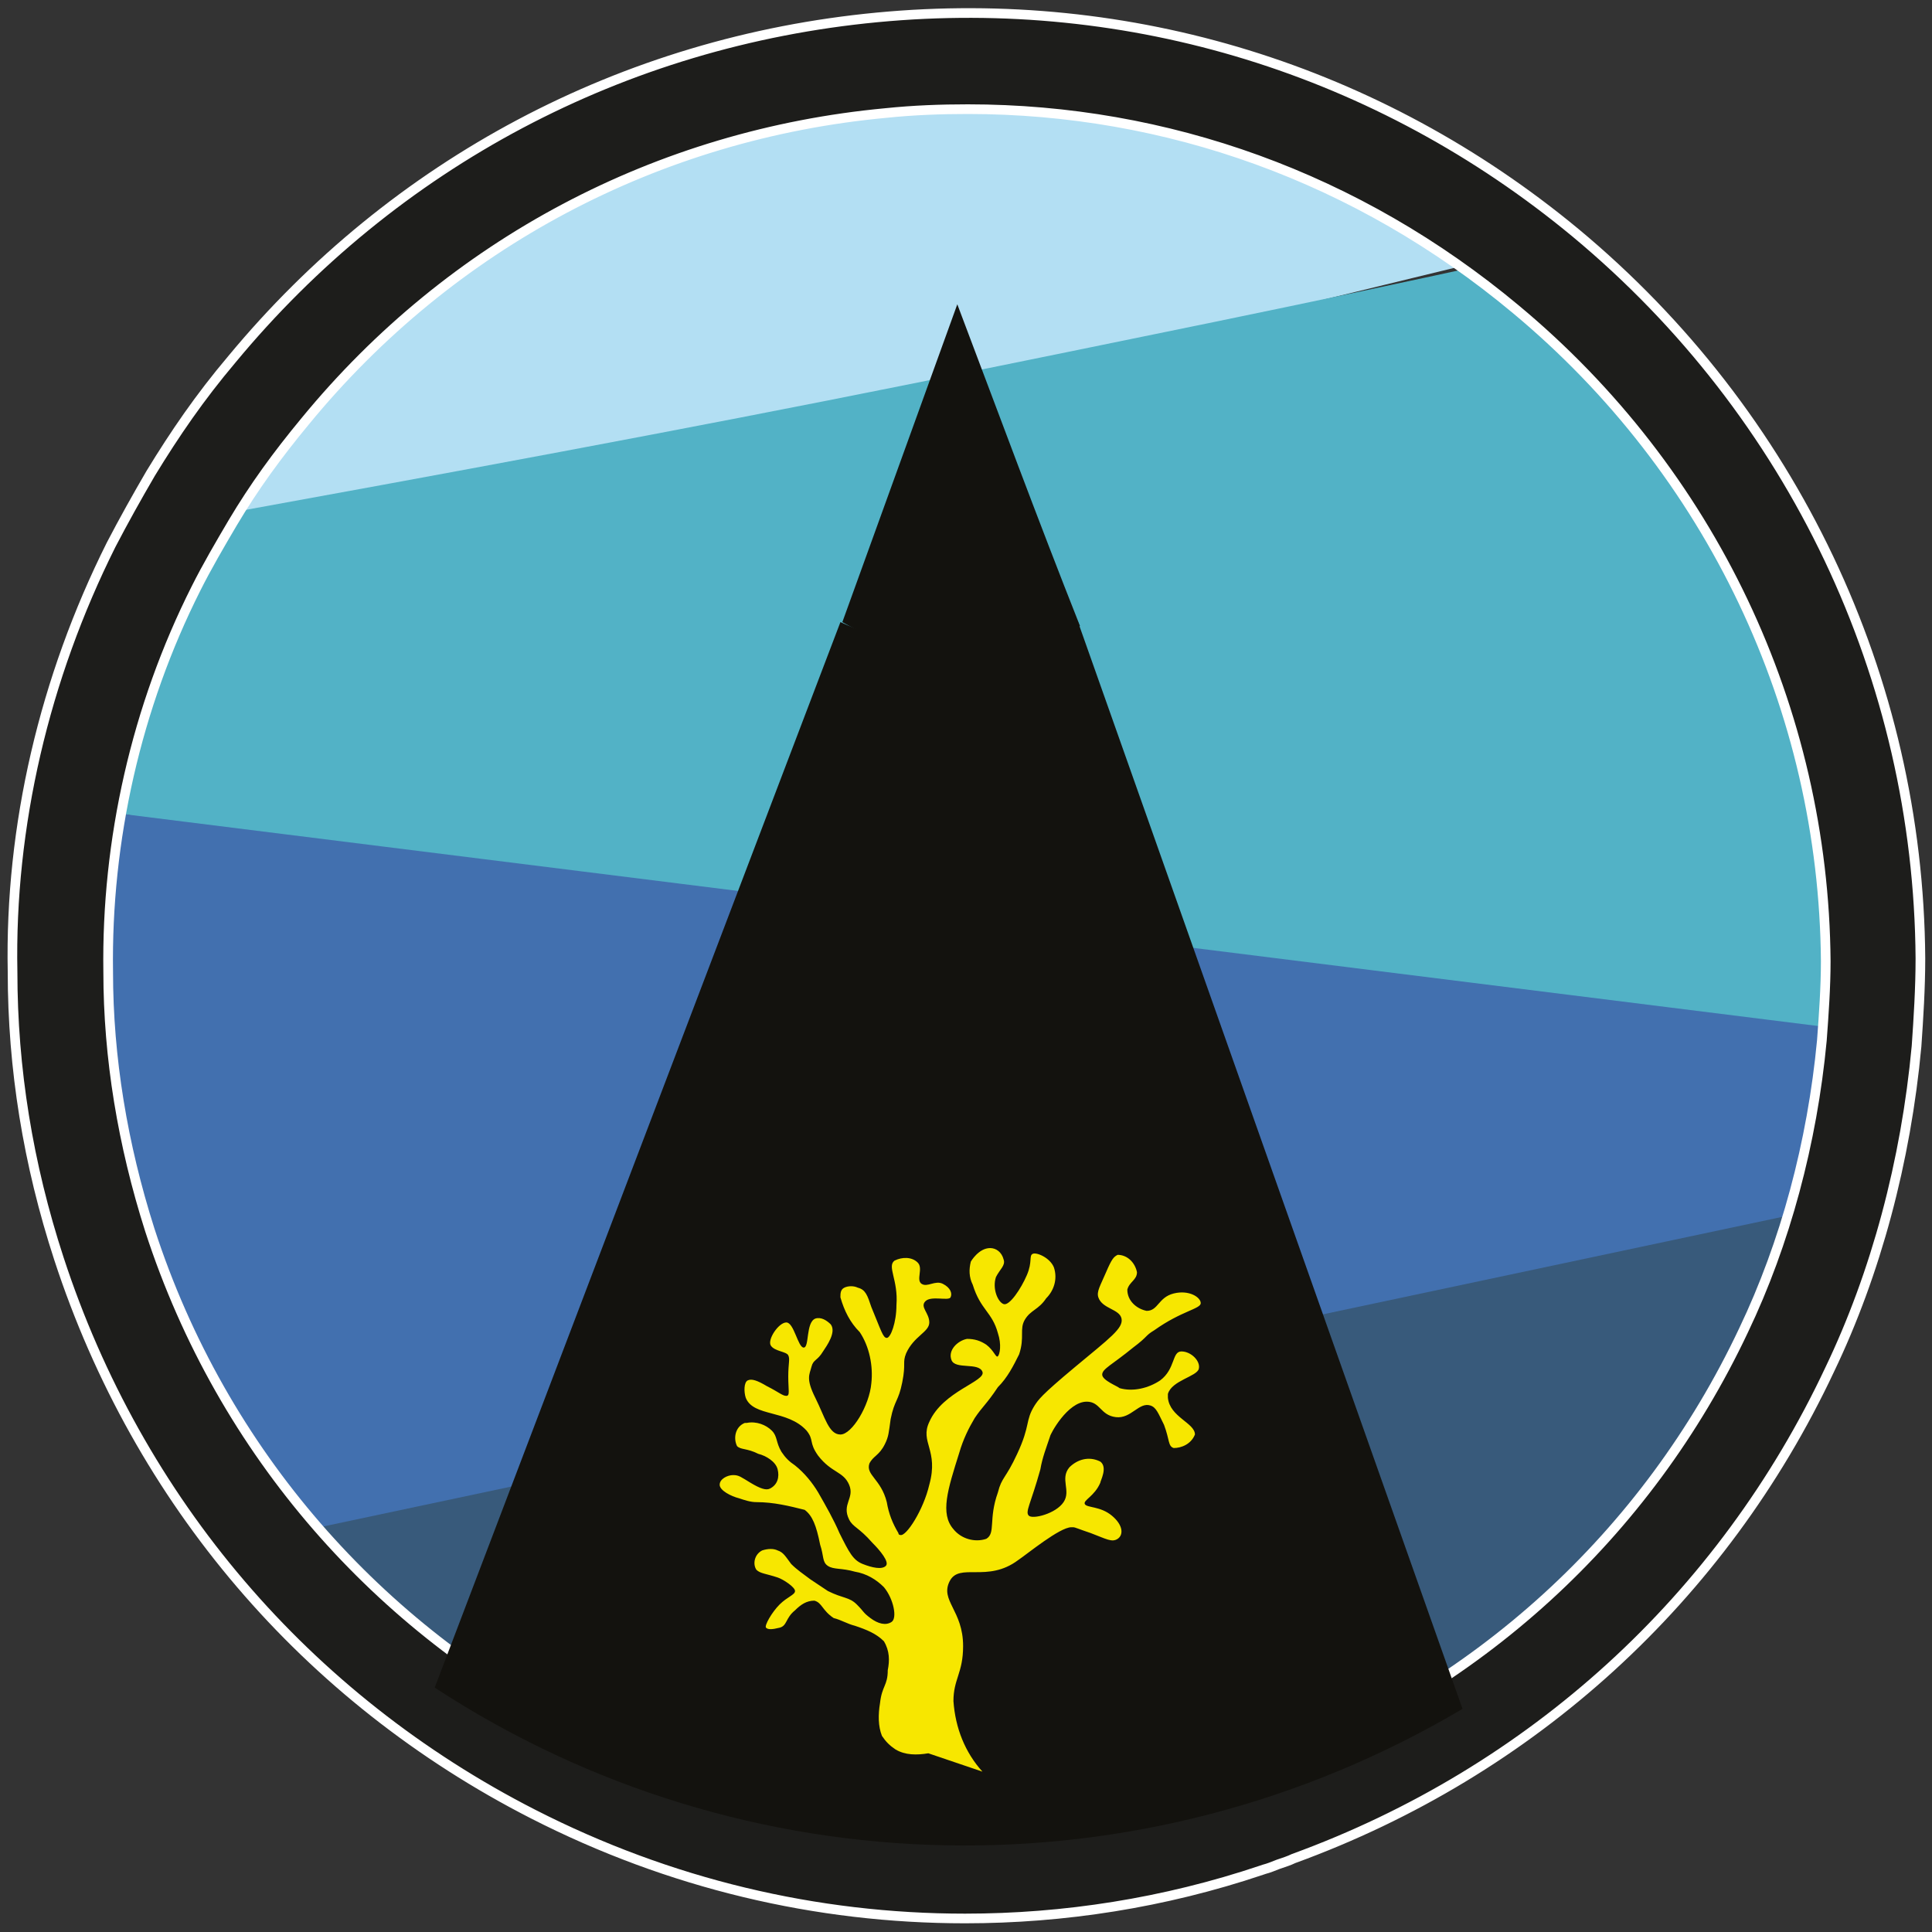
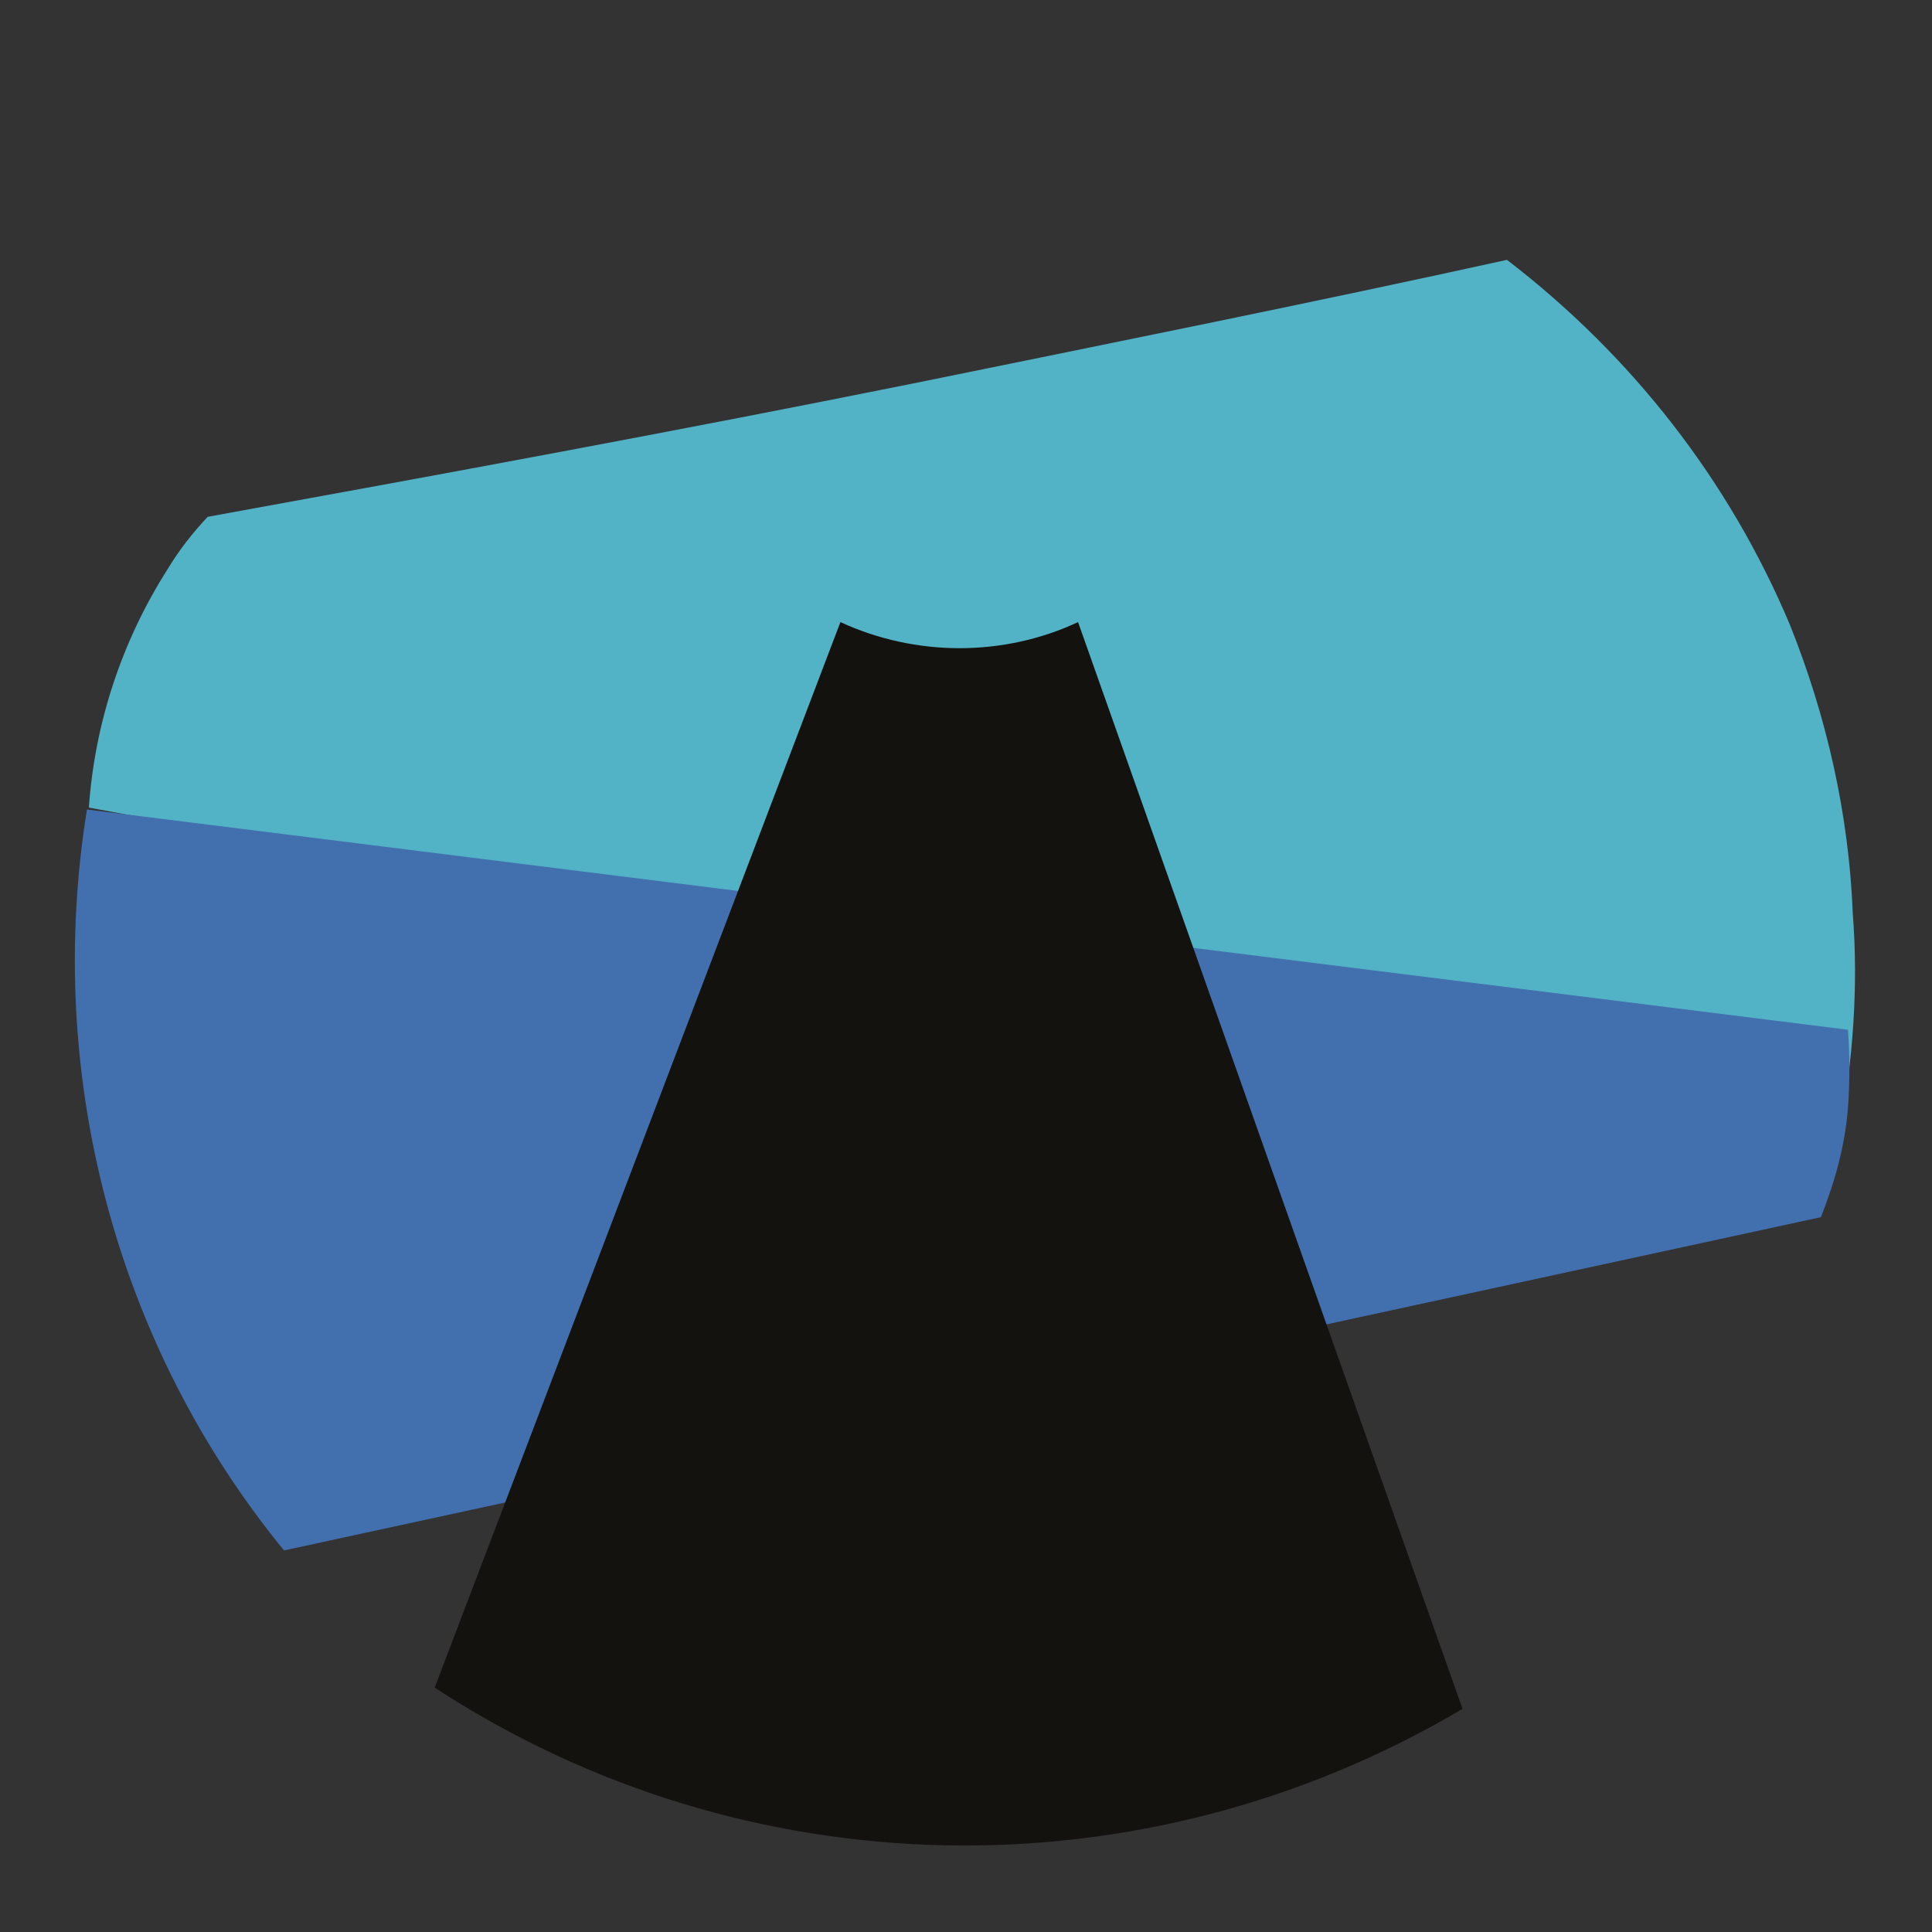
<svg xmlns="http://www.w3.org/2000/svg" version="1.1" id="Layer_1" x="0px" y="0px" viewBox="0 0 200 200" style="enable-background:new 0 0 200 200;" xml:space="preserve">
  <rect x="0" y="0" width="200" height="200" fill="#333333" stroke="none" />
  <style type="text/css">
	.st0{fill:#B3DFF3;}
	.st1{fill:#52B2C6;}
	.st2{fill:#4270AF;}
	.st3{fill:#385A7B;}
	.st4{fill:#1D1D1B;}
	.st5{fill:#13120E;}
	.st6{fill:#F7E700;}
</style>
  <title>adsr-logo-color</title>
  <g>
    <g>
-       <path class="st0" d="M155.6,26.5l-48.1,11.7l-13.1,3.2l-77.3,19v-0.2c1.2-2.4,2.6-4.8,4-7.1c2.4-4,5-7.5,7.9-11.1    c17-20.6,42.2-29.1,42.2-29.1c9.5-3.2,19.4-4.8,29.5-5c9.1-0.4,18.2,0.8,26.9,3.4C137.7,14.5,147.3,19.6,155.6,26.5z" />
-     </g>
+       </g>
    <g>
      <path class="st1" d="M190.4,117.3L9.2,83.6c0.6-8.7,3.4-17.2,8.1-24.6c1.2-2,2.6-3.8,4.2-5.5c24.2-4.4,48.7-8.9,73.5-13.9    c20.6-4.2,41-8.3,61-12.7c12.9,9.9,23,22.8,29.3,37.8c3.8,9.5,6.1,19.6,6.5,29.9C192.4,102.2,191.8,110,190.4,117.3z" />
    </g>
    <g>
      <path class="st2" d="M188.5,126L29.4,160.5C11.9,139.1,4.6,111.1,9,83.8l182.3,22.8c0.2,2.6,0.2,5.3,0,8.1    C191,118.5,190,122.2,188.5,126z" />
    </g>
    <g>
-       <path class="st3" d="M172.4,158.1c-3.6,4.6-7.5,8.7-11.7,12.5c-8.3,6.7-17.4,12.3-27.3,16.2c-22.6,8.5-47.5,8.1-69.7-1.6    c-6.9-3-13.5-6.7-19.6-11.3c-5.9-4.4-11.3-9.3-16.2-14.7l160.7-34.1c-1.4,5.3-3.4,10.5-5.5,15.5    C179.9,146.8,176.4,152.5,172.4,158.1z" />
-     </g>
+       </g>
    <g>
-       <path style="stroke: #fff; stroke-width: 1px; stroke-linejoin: round;" class="st4" d="M99.9,198.6c-15.4,0-30.6-3.6-44.7-10.8c-23.5-12-40.9-32.4-49.1-57.5c-3.2-9.8-4.8-19.7-4.8-29.7    C1,85.5,4.6,70.2,11.5,56.4c1.3-2.5,2.7-5,4.1-7.4c2.5-4.1,5.1-7.9,8.4-11.8C40.8,16.9,64.5,4.3,90.8,1.8    c26.2-2.5,51.9,5.4,72.3,22.3c22.5,18.7,35.5,46.1,35.7,75.1v0c0,3.1-0.2,6.2-0.4,9.1c-1.1,11.9-4.2,23.5-9,33.5    c-11.1,23.6-30.8,41.6-55.5,50.6c-0.4,0.2-1,0.4-1.6,0.6c-0.5,0.2-1,0.4-1.4,0.5l-0.3,0.1C120.5,197,110.1,198.6,99.9,198.6z     M100.2,11.3c-2.8,0-5.6,0.1-8.5,0.4c-23.6,2.2-45,13.5-60.1,31.9c-2.9,3.5-5.3,6.8-7.5,10.5c-1.3,2.2-2.7,4.6-3.8,6.8    C14.1,73.2,11,87,11.2,100.6c0,8.9,1.5,17.9,4.3,26.7c15.1,46.6,65.3,72.2,111.9,57.1c0.5-0.2,1-0.4,1.6-0.6    c0.5-0.2,1-0.4,1.4-0.5c22.4-8.2,40.1-24.4,50.1-45.6c4.3-9,7.1-19.4,8.1-30c0.2-2.7,0.4-5.5,0.4-8.2    c-0.2-26.1-11.9-50.7-32.1-67.5C140.6,18.4,120.8,11.3,100.2,11.3z" />
-     </g>
+       </g>
    <g>
-       <path class="st5" d="M111.8,64.8c-4.4-11.1-8.5-22.2-12.7-33.3L87.2,64.4c3.8,2.2,7.9,3.4,12.1,3.6C103.7,68,108,67,111.8,64.8z" />
-     </g>
+       </g>
    <g>
      <path class="st5" d="M111.6,64.4c-7.7,3.6-16.8,3.6-24.6,0L45,174.7c32.1,21,73.3,21.8,106.4,2.2L111.6,64.4z" />
    </g>
    <g>
-       <path class="st6" d="M96.1,181.5c-1.2,0.2-2.4,0.2-3.4-0.4c-0.6-0.4-1-0.8-1.4-1.4c-0.4-1-0.4-2.2-0.2-3.4    c0.2-1.8,0.8-1.8,0.8-3.4c0.2-1,0.2-2-0.4-3c-0.8-0.8-1.8-1.2-3-1.6c-0.8-0.2-1.4-0.6-2.2-0.8c-1.2-0.8-1.2-1.6-2-1.8    c-0.8,0-1.4,0.4-2,1c-1,0.8-0.8,1.6-1.6,1.8c-0.8,0.2-1.2,0.2-1.4,0c-0.2-0.2,0.6-1.6,1.4-2.4c0.8-0.8,1.6-1,1.6-1.4    c0-0.4-1.2-1.2-1.8-1.4c-1.2-0.4-1.8-0.4-2.2-0.8c-0.4-0.6-0.2-1.6,0.6-2l0,0c0.6-0.2,1.2-0.2,1.6,0c0.6,0.2,0.8,0.6,1.4,1.4    c0.6,0.6,1.2,1,2,1.6c0.6,0.4,1.2,0.8,1.8,1.2c1.6,0.8,2.2,0.6,3,1.4c0.8,0.8,0.6,0.8,1.4,1.4c0.8,0.6,1.6,0.8,2.2,0.4    c0.6-0.4,0.2-2.4-0.8-3.6c-0.8-0.8-1.8-1.4-3-1.6c-1.4-0.4-2.2-0.2-2.8-0.6c-0.6-0.4-0.4-1-0.8-2.2c-0.4-2-0.8-3-1.6-3.6    c-1.6-0.4-3.2-0.8-5-0.8c-0.6,0-1.2-0.2-1.8-0.4c-0.8-0.2-2-0.8-2-1.4c0-0.6,0.8-1,1.4-1c0.6,0,0.8,0.2,1.8,0.8s1.6,0.8,2,0.6    c0.8-0.4,1-1.2,0.8-2s-1.2-1.4-2-1.6c-1.2-0.6-1.8-0.4-2.2-0.8c-0.4-0.8-0.2-2,0.8-2.4h0.2c1-0.2,2,0.2,2.6,0.8    c0.6,0.6,0.4,1.2,1,2.2c0.4,0.6,0.8,1,1.4,1.4c1,0.8,1.8,1.8,2.4,2.8c0.8,1.4,1.6,2.8,2.2,4.2c1,2,1.4,2.8,2.4,3.2    c1,0.4,2,0.6,2.4,0.2c0.4-0.4-0.6-1.6-1.4-2.4c-1.4-1.6-2-1.6-2.4-2.4c-0.8-1.6,0.6-2.2,0-3.6c-0.6-1.4-1.8-1.2-3.2-3    c-1-1.4-0.4-1.6-1.2-2.6c-2-2.2-5.5-1.4-6.3-3.4c-0.2-0.6-0.2-1.6,0.2-1.8c0.4-0.2,1,0,2,0.6c1.2,0.6,1.6,1,2,1    c0.4,0,0.2-0.6,0.2-2s0.2-1.8,0-2.2c-0.2-0.4-1.4-0.4-1.8-1c-0.4-0.6,0.8-2.4,1.6-2.4c0.8,0,1.2,2.6,1.8,2.6c0.6,0,0.2-2.6,1.2-3    c0.6-0.2,1.2,0.2,1.6,0.6c0.6,0.8-0.4,2.2-0.8,2.8c-0.6,1-1,0.8-1.2,1.6c-0.2,0.8-0.6,1.2,0.4,3.2s1.4,3.8,2.6,3.8    c1.2,0,3-3,3.2-5.3c0.2-1.8-0.2-3.8-1.2-5.3c-1-1-1.6-2.2-2-3.6c0-0.4,0-0.8,0.4-1s1-0.2,1.4,0c0.8,0.2,1,0.8,1.4,2    c1,2.4,1.2,3.2,1.6,3.2s1-1.6,1-3.4c0.2-2.6-1-4-0.2-4.6c0.8-0.4,1.8-0.4,2.4,0.2c0.6,0.6-0.2,1.8,0.4,2.2c0.6,0.4,1.4-0.4,2.2,0    c0.8,0.4,1,1,0.8,1.4c-0.2,0.4-2-0.2-2.6,0.4s0.4,1.2,0.4,2.2c0,1-1.6,1.4-2.4,3.2c-0.4,1,0,1-0.4,3s-0.8,1.8-1.2,3.8    c-0.2,1.4-0.2,1.8-0.6,2.6c-0.6,1.2-1.2,1.2-1.6,2c-0.4,1.2,1.2,1.6,1.8,4c0.2,1.2,0.6,2.2,1.2,3.2c0,0,0,0.2,0.2,0.2    c0.6,0.2,2.4-2.6,3-5.2c1-3.6-1-4.4,0-6.5c1.4-3.2,5.9-4.2,5.5-5.2c-0.4-1-2.8-0.2-3.2-1.2c-0.4-1,0.6-2,1.6-2.2    c0.8,0,1.4,0.2,2,0.6c0.8,0.6,1,1.4,1.2,1.2c0.2-0.2,0.4-1.2,0-2.4c-0.6-2.2-1.8-2.4-2.6-5c-0.4-0.8-0.4-1.6-0.2-2.4    c0,0,0.8-1.4,2-1.4c0.6,0,1.2,0.4,1.4,1.2c0.2,0.6-0.4,1-0.8,1.8c-0.4,1.2,0.2,2.6,0.8,2.8c0.6,0.2,1.8-1.6,2.4-3s0.2-2,0.6-2.2    s1.8,0.4,2.2,1.4c0.4,1.2,0,2.4-0.8,3.2c-0.8,1.2-1.6,1.2-2.2,2.2c-0.6,1,0,1.8-0.6,3.6c-0.6,1.2-1.2,2.4-2.2,3.4    c-1.2,1.8-1.6,2-2.4,3.2c-0.6,1-1.2,2.2-1.6,3.6c-1.2,3.8-2,6.3-0.6,7.9c0.8,1,2.2,1.4,3.4,1c1-0.6,0.2-2,1.2-4.8    c0.4-1.6,0.8-1.4,2-4c1.4-3,0.8-3.4,1.8-5c0.4-0.6,0.6-1,4.2-4c3.6-3,5-4,4.8-5c-0.2-1-2-1-2.4-2.2c-0.2-0.6,0.2-1.2,0.8-2.6    c0.6-1.4,0.8-1.6,1.2-1.8c1,0,1.8,0.8,2,1.8c0,0.8-0.8,1-1,1.8c0,1.2,1,2,2,2.2c1.2,0,1.2-1.4,2.8-1.8s2.8,0.4,2.8,1    c0,0.6-2,0.8-4.8,2.8c-1,0.6-0.6,0.6-2.2,1.8c-2.2,1.8-3.2,2.2-3.2,2.8c0,0.6,1.6,1.2,1.8,1.4c1.4,0.4,3,0,4.2-0.8    c1.6-1.2,1.2-3,2.2-3s2,1,1.8,1.8c-0.2,0.8-2.8,1.2-3.2,2.6c0,0.2,0,0.4,0,0.4c0.2,2,2.8,2.6,2.8,3.8c-0.4,1-1.4,1.4-2.2,1.4    c-0.6-0.2-0.4-0.8-1-2.4c-0.6-1.2-0.8-1.8-1.4-2c-1.2-0.4-2,1.4-3.6,1.2c-1.6-0.2-1.6-1.6-3-1.6c-2,0-3.8,3.4-3.8,3.6    c-0.4,1.2-0.8,2.2-1,3.4c-1,3.6-1.6,4.4-1.2,4.8c0.4,0.4,2.8-0.2,3.6-1.4c0.8-1.2-0.4-2.4,0.6-3.6c0.8-0.8,2-1.2,3.2-0.6    c0.8,0.6,0,2,0,2.2c-0.6,1.4-1.8,1.8-1.6,2.2c0.2,0.4,1.6,0.2,2.8,1.2c1.2,1,1.2,2,0.6,2.4c-0.6,0.4-1.2,0-2.8-0.6    c-1.2-0.4-1.6-0.6-1.8-0.6h-0.2c-1.2,0-4.6,2.8-5.5,3.4c-3.2,2.4-6.1,0.2-7.1,2.2s1.4,3,1.4,6.7c0,2.8-1,3.4-1,5.7    c0.2,2.8,1.2,5.3,3,7.3L96.1,181.5z" />
-     </g>
+       </g>
  </g>
</svg>